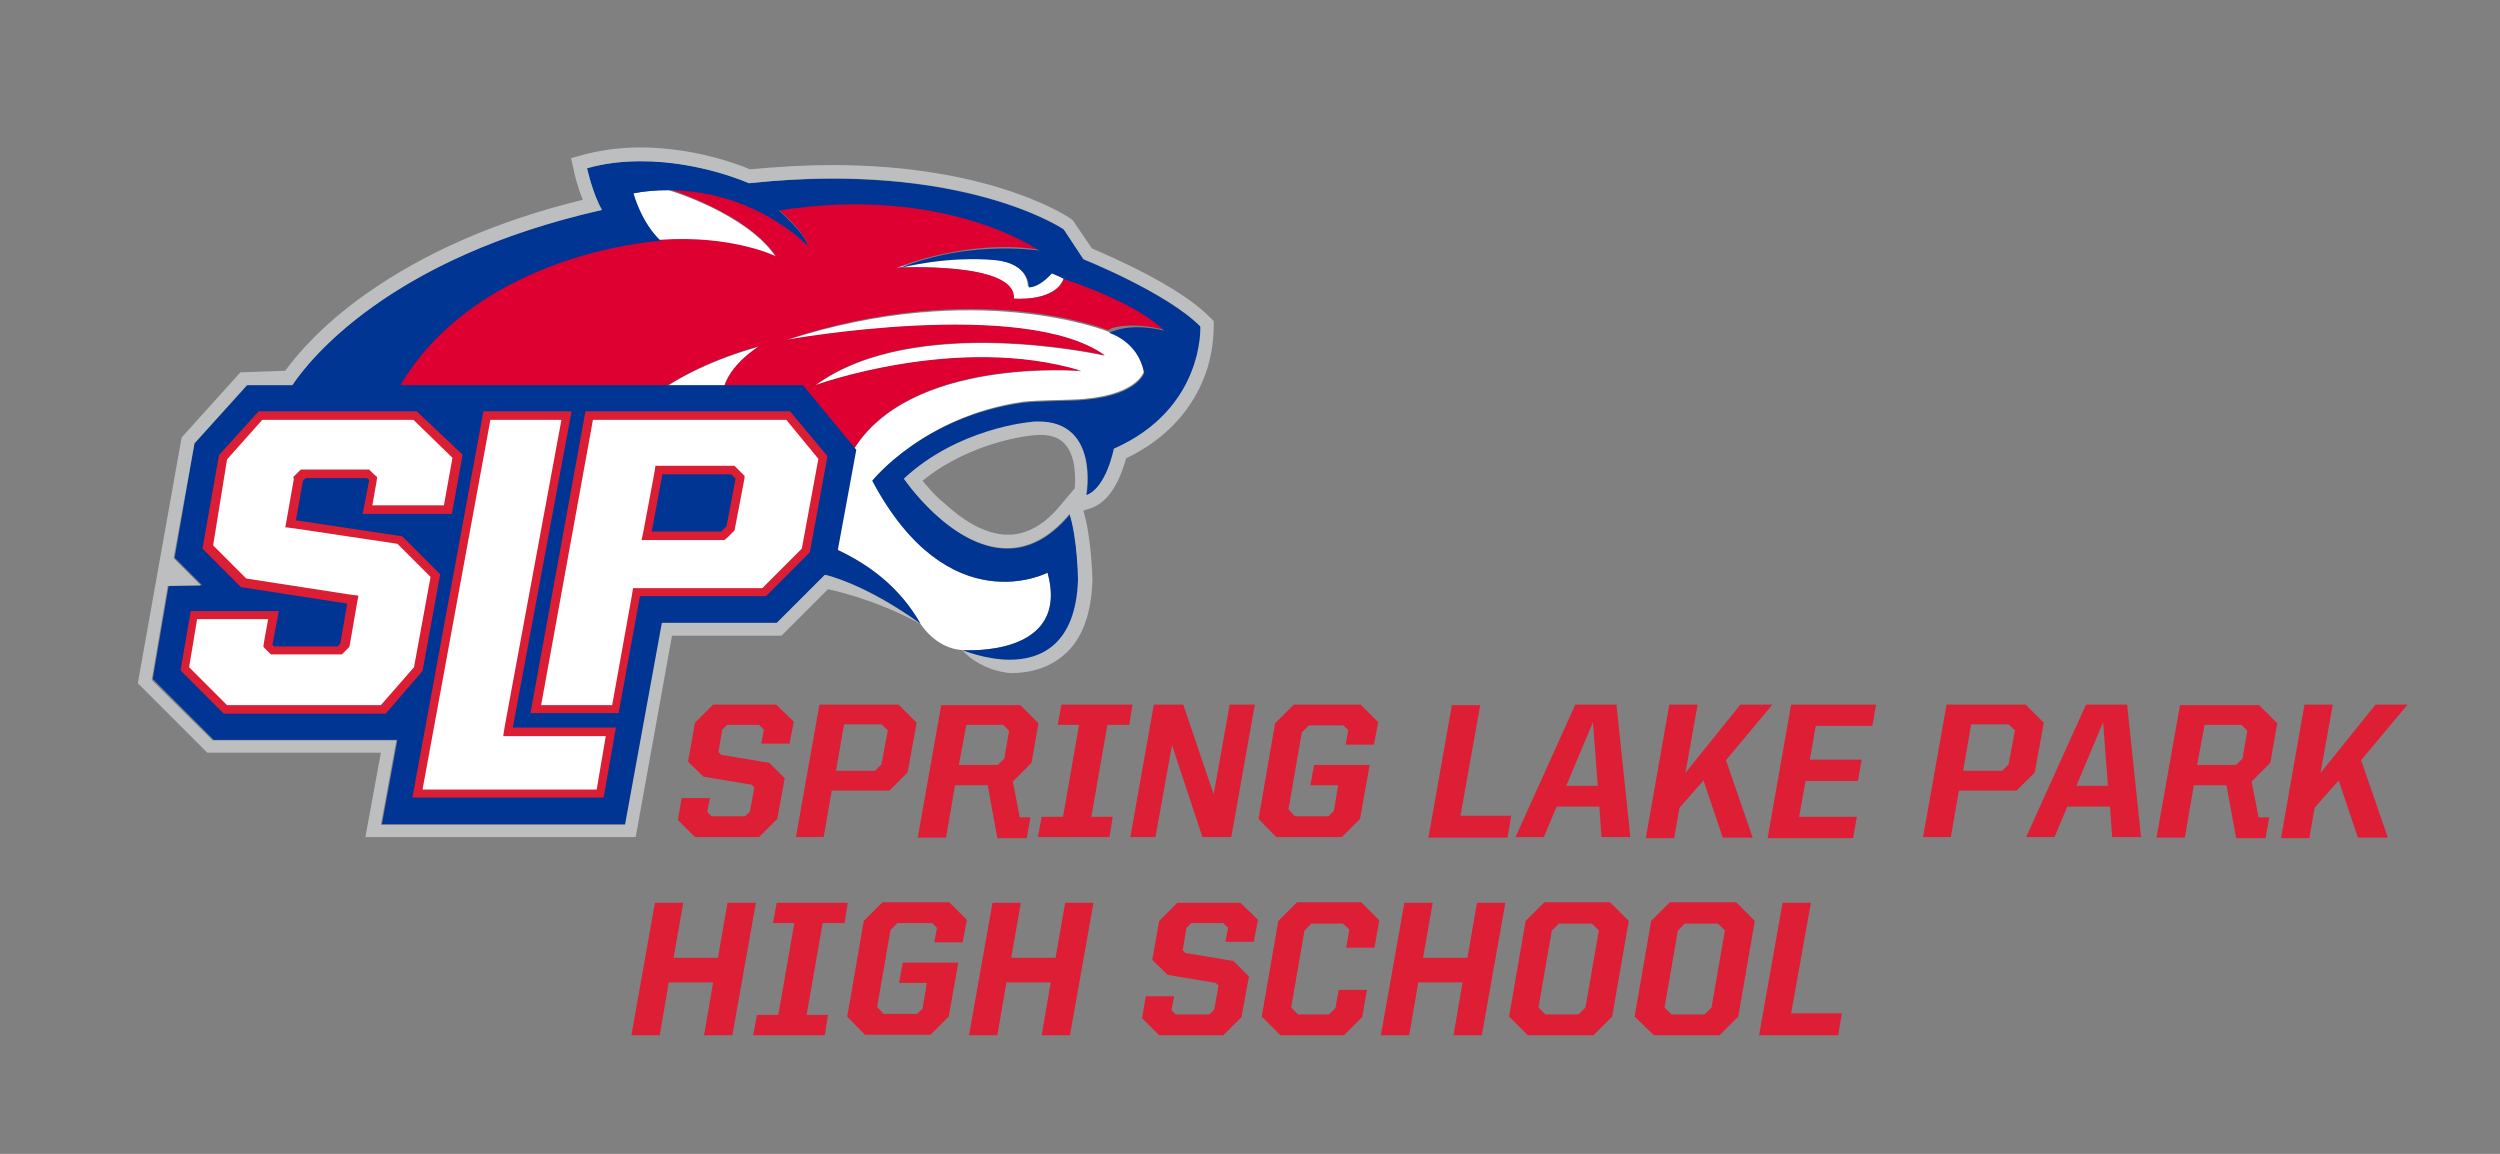
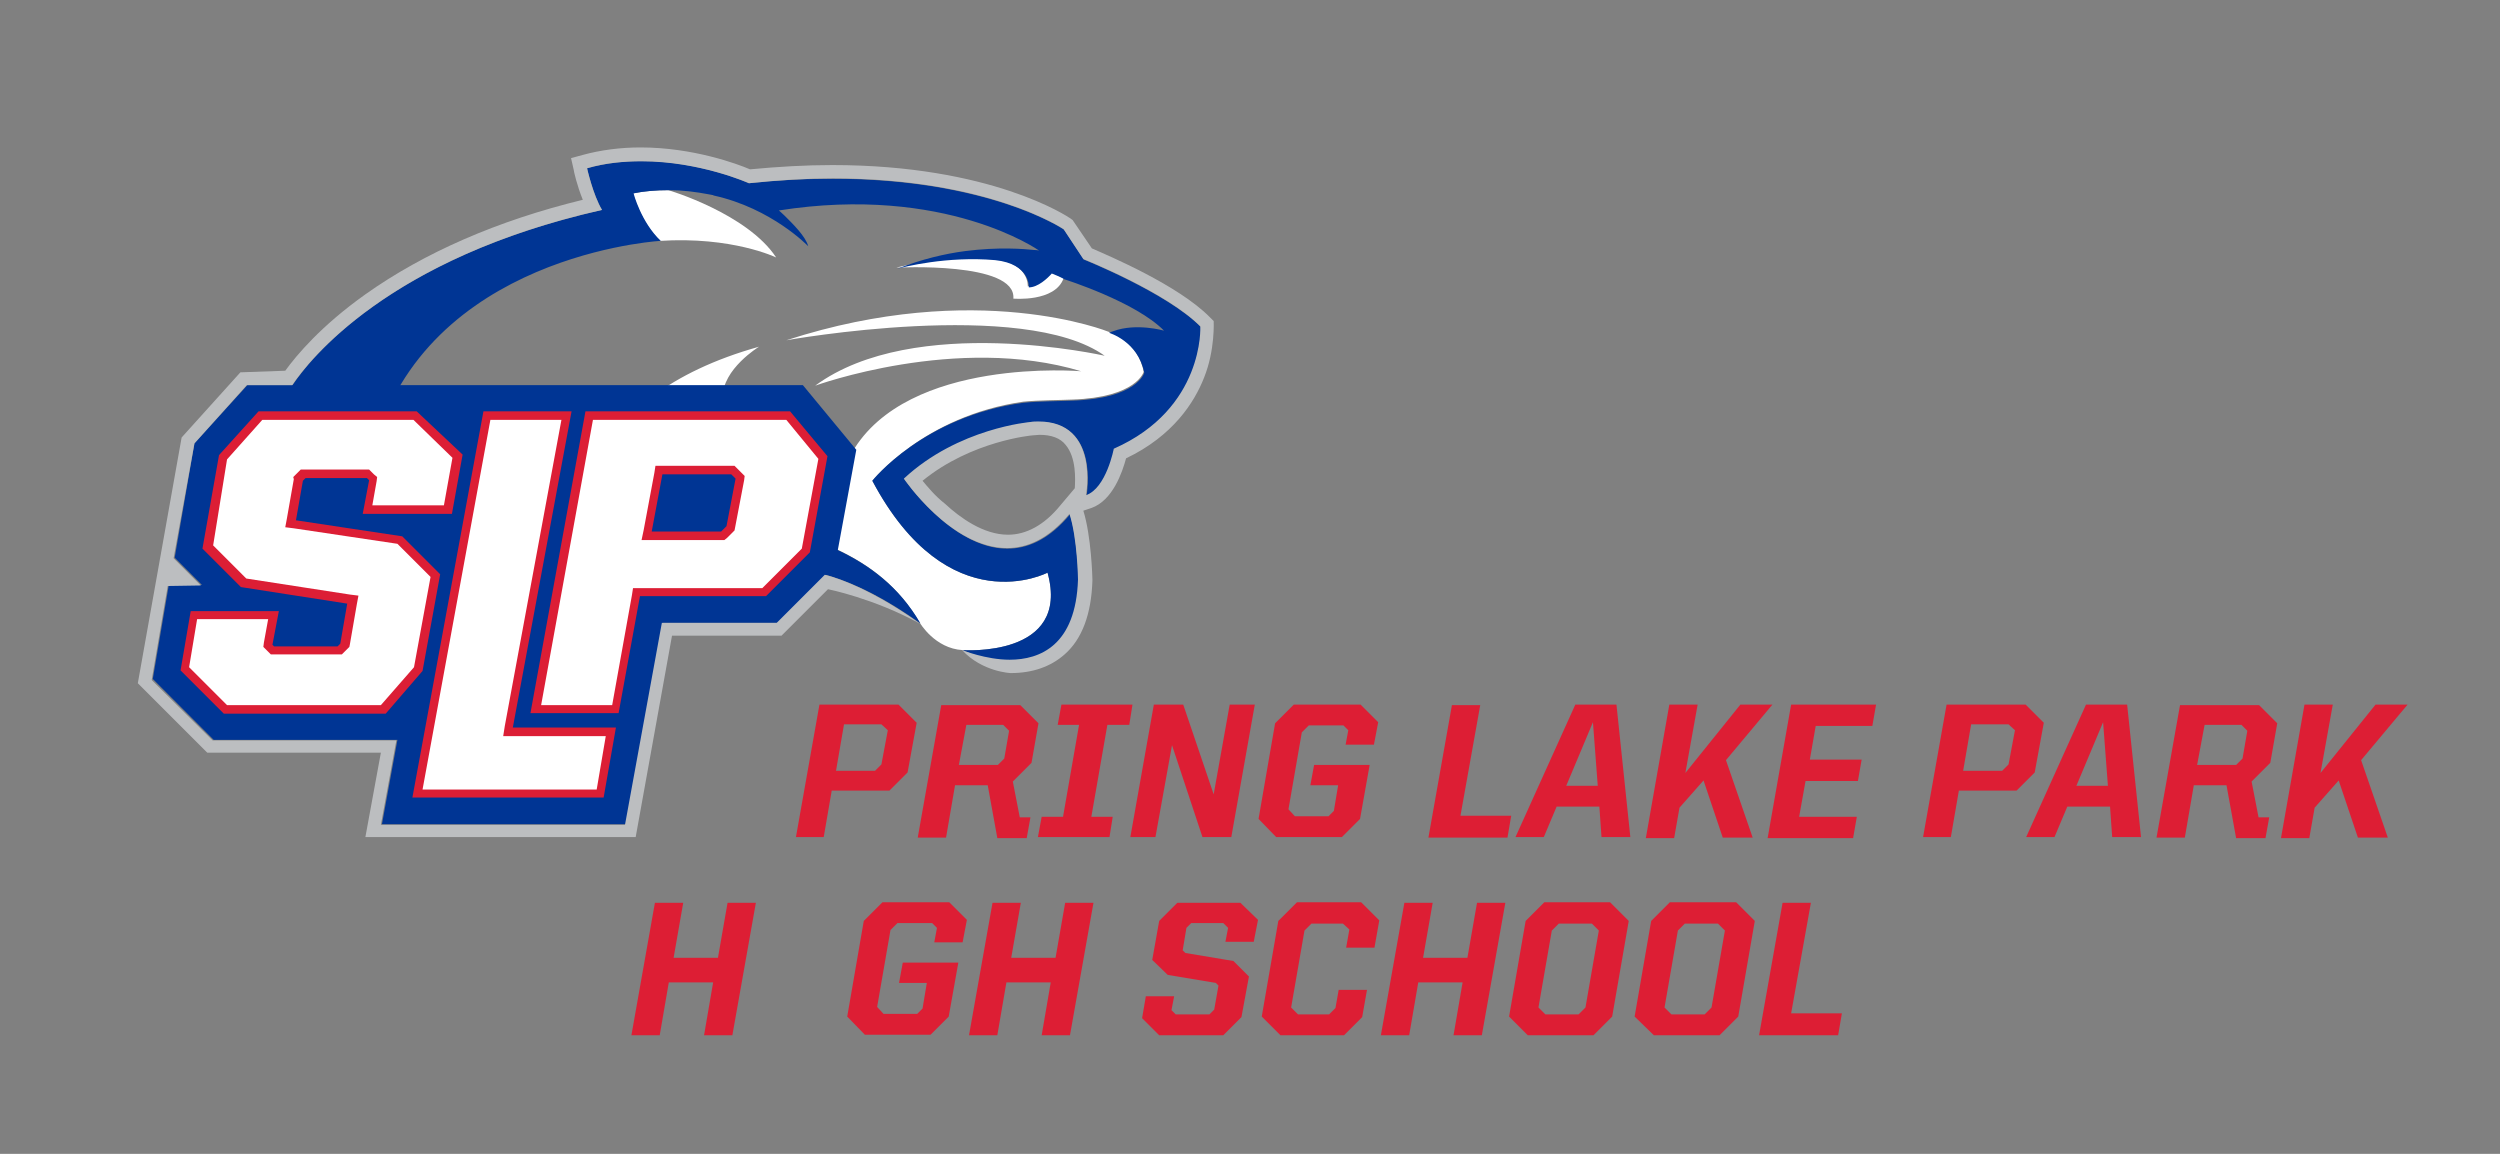
<svg xmlns="http://www.w3.org/2000/svg" version="1.1" id="Layer_1" x="0px" y="0px" viewBox="0 0 468 216" style="enable-background:new 0 0 468 216;" xml:space="preserve">
  <rect x="0" y="0" width="468" height="216" fill="#808080" stroke="none" />
  <style type="text/css">
	.st0{fill:#DD1E34;}
	.st1{fill:#FFFFFF;}
	.st2{fill:none;}
	.st3{fill:#DD0031;}
	.st4{fill:#003594;}
	.st5{fill:none;stroke:#DD1E34;stroke-width:0.175;stroke-miterlimit:10;}
	.st6{fill:none;stroke:#003594;stroke-width:0;stroke-linecap:round;stroke-linejoin:round;}
	.st7{fill:#DC1E35;}
	.st8{fill:none;stroke:#BCBEC0;stroke-width:2.115;stroke-miterlimit:10;}
	.st9{fill:#BCBEC0;}
</style>
  <g>
-     <path class="st0" d="M126.9,153.5l0.7-4.1h5.3l-0.5,2.6l0.8,0.8h6.3l0.9-0.9l0.8-4.5l-0.5-0.5l-9-1.5l-2.9-2.8l1.3-7.3l3.4-3.4   h11.8l3.3,3.2l-0.8,4.1h-5.3l0.5-2.6l-0.9-0.9h-6l-0.9,0.9l-0.7,4.2l0.5,0.5l9,1.5l2.9,2.9l-1.4,7.6l-3.4,3.4h-12L126.9,153.5z" />
    <path class="st0" d="M153.4,131.9h14.8l3.4,3.4l-1.7,9.3l-3.4,3.4h-10.8l-1.5,8.7H149L153.4,131.9z M156.5,144.3h7.3l1.2-1.2   l1.2-6.4l-1.2-1.1h-7L156.5,144.3z" />
    <path class="st0" d="M178.8,146.9l-1.7,9.9h-5.3l4.4-24.8H191l3.4,3.4l-1.3,7.4l-3.5,3.5l1.3,6.7h2l-0.7,3.9h-5.5l-1.8-9.9H178.8z    M179.5,143.2h7.3l1.2-1.2l0.9-5.2l-1.1-1.1h-6.9L179.5,143.2z" />
    <path class="st0" d="M198.7,131.9H212l-0.6,3.8h-4.1l-3,17.2h4l-0.6,3.8h-13.4l0.7-3.8h4l3-17.2h-4L198.7,131.9z" />
    <path class="st0" d="M216,131.9h5.5l5.7,16.8l3-16.8h4.7l-4.4,24.8h-5.4l-5.7-17.2l-3.1,17.2h-4.7L216,131.9z" />
    <path class="st0" d="M235.6,153.3l3.1-17.9l3.5-3.5h12.5l3.3,3.3l-0.8,4.2h-5.3l0.5-2.7l-0.9-0.9H245l-1.3,1.3l-2.5,14.4l1.2,1.3   h6.3l1-1l0.8-4.8h-5.2l0.7-3.8h10.4l-1.8,10.1l-3.4,3.4h-12.3L235.6,153.3z" />
    <path class="st0" d="M273.4,152.7h9.5l-0.7,4.1h-14.8l4.4-24.8h5.3L273.4,152.7z" />
    <path class="st0" d="M294.9,131.9h7.7l2.6,24.8h-5.4l-0.4-5.7h-8l-2.4,5.7h-5.3L294.9,131.9z M293.2,147.1h5.9l-0.9-11.9   L293.2,147.1z" />
    <path class="st0" d="M312.5,131.9h5.3l-2.3,12.8l10.3-12.8h6l-8.7,10.4l5,14.5h-5.6l-3.6-10.7l-4.5,5.1l-1,5.7h-5.3L312.5,131.9z" />
    <path class="st0" d="M335.3,131.9h15.9l-0.7,4h-10.6l-1.1,6.3h9.7l-0.7,4H338l-1.2,6.7h10.8l-0.7,4h-16L335.3,131.9z" />
    <path class="st0" d="M364.4,131.9h14.8l3.4,3.4l-1.7,9.3l-3.4,3.4h-10.8l-1.5,8.7H360L364.4,131.9z M367.5,144.3h7.3l1.2-1.2   l1.2-6.4l-1.2-1.1h-7L367.5,144.3z" />
    <path class="st0" d="M390.5,131.9h7.7l2.6,24.8h-5.4l-0.4-5.7h-8l-2.4,5.7h-5.3L390.5,131.9z M388.7,147.1h5.9l-0.9-11.9   L388.7,147.1z" />
    <path class="st0" d="M410.7,146.9l-1.7,9.9h-5.3l4.4-24.8h14.8l3.4,3.4l-1.3,7.4l-3.5,3.5l1.3,6.7h2l-0.7,3.9h-5.5l-1.8-9.9H410.7z    M411.3,143.2h7.3l1.2-1.2l0.9-5.2l-1.1-1.1h-6.9L411.3,143.2z" />
    <path class="st0" d="M431.4,131.9h5.3l-2.3,12.8l10.3-12.8h6l-8.7,10.4l5,14.5h-5.6l-3.6-10.7l-4.5,5.1l-1,5.7H427L431.4,131.9z" />
    <path class="st0" d="M133.5,183.9h-8.3l-1.7,9.9h-5.3l4.4-24.8h5.3l-1.8,10.3h8.3l1.8-10.3h5.3l-4.4,24.8h-5.3L133.5,183.9z" />
-     <path class="st0" d="M145.4,169h13.3l-0.6,3.8H154l-3,17.2h4l-0.6,3.8H141l0.7-3.8h4l3-17.2h-4L145.4,169z" />
    <path class="st0" d="M158.6,190.3l3.1-17.9l3.5-3.5h12.5l3.3,3.3l-0.8,4.2h-5.3l0.5-2.7l-0.9-0.9H168l-1.3,1.3l-2.5,14.4l1.2,1.3   h6.3l1-1l0.8-4.8h-5.2l0.7-3.8h10.4l-1.8,10.1l-3.4,3.4h-12.3L158.6,190.3z" />
    <path class="st0" d="M196.7,183.9h-8.3l-1.7,9.9h-5.3l4.4-24.8h5.3l-1.8,10.3h8.3l1.8-10.3h5.3l-4.4,24.8H195L196.7,183.9z" />
    <path class="st0" d="M213.8,190.6l0.7-4.1h5.3l-0.5,2.6l0.8,0.8h6.3l0.9-0.9l0.8-4.5l-0.5-0.5l-9-1.5l-2.9-2.8l1.3-7.3l3.4-3.4   h11.8l3.3,3.2l-0.8,4.1h-5.3l0.5-2.6l-0.9-0.9h-6l-0.9,0.9l-0.7,4.2l0.5,0.5l9,1.5l2.9,2.9l-1.4,7.6l-3.4,3.4h-12L213.8,190.6z" />
    <path class="st0" d="M236.2,190.3l3.1-17.9l3.5-3.5h12l3.4,3.4l-0.9,5.1H252l0.6-3.4l-1.2-1.1h-5.9l-1.3,1.3l-2.5,14.4l1.3,1.3h5.8   l1.2-1.2l0.6-3.4h5.3l-0.9,5.1l-3.4,3.4h-11.9L236.2,190.3z" />
    <path class="st0" d="M273.8,183.9h-8.3l-1.7,9.9h-5.3l4.4-24.8h5.3l-1.8,10.3h8.3l1.8-10.3h5.3l-4.4,24.8h-5.3L273.8,183.9z" />
    <path class="st0" d="M282.5,190.3l3.1-17.9l3.5-3.5h12.3l3.5,3.5l-3.1,17.9l-3.5,3.5H286L282.5,190.3z M295.5,189.9l1.3-1.3   l2.5-14.4l-1.3-1.3h-6.2l-1.3,1.3l-2.5,14.4l1.3,1.3H295.5z" />
    <path class="st0" d="M306,190.3l3.1-17.9l3.5-3.5H325l3.5,3.5l-3.1,17.9l-3.5,3.5h-12.3L306,190.3z M319.1,189.9l1.3-1.3l2.5-14.4   l-1.3-1.3h-6.2l-1.3,1.3l-2.5,14.4l1.3,1.3H319.1z" />
    <path class="st0" d="M335.3,189.7h9.5l-0.7,4.1h-14.8l4.4-24.8h5.3L335.3,189.7z" />
  </g>
  <path class="st1" d="M207.5,62.1C207.5,62.1,207.5,62.1,207.5,62.1c0,0,5.5,1.6,6.6,7.5c0,0-1.3,4.8-13.4,5.2  c-2.1,0.1-6.4,0.1-9.2,0.4C172.9,77.9,163.3,90,163.3,90c14.3,26.9,32.8,17.2,32.8,17.2c4.4,16-15.9,14.5-15.9,14.5v0  c-5.2-0.3-8-5.1-8-5.1c-8-13.8-22.3-16.1-32.5-19.9c-8.6-3.2-14.3-7.4-10.5-20.5c-15.2,10.1-6.9,25.8-6.9,25.8  c-3.5,1-7.3,2.7-11.2,5.4l0,0c-5-10.1-2.9-33,31-42.5c0,0-6.9,4.2-6.8,9.5c7.4-0.7,18.7,2.1,24.2,10.3c10.4-18,42.9-15.2,42.9-15.2  c-23.2-7-49.8,2.7-49.8,2.7c18.6-13.7,54.2-5.6,54.2-5.6c-15.2-10.9-59.6-2.9-59.6-2.9C182.9,52.1,207.5,62.1,207.5,62.1" />
  <path class="st1" d="M196.7,51c-0.9,0.9-2.6,2.6-4.3,2.6c0,0,0.3-4.4-6.3-5.1c-9-0.8-17.1,1.3-18.3,1.6c0,0,22.5-1.2,21.9,5.8  c0,0,7.8,0.7,9.4-3.8C198.4,51.7,197.5,51.3,196.7,51z" />
  <path class="st1" d="M125.1,35.6c-2.4,0-4.7,0.2-6.6,0.6c0,0,1.4,5.4,5.1,8.9c0,0-0.1,0-0.2,0c13.7-0.9,21.9,3.1,21.9,3.1  C139.9,40,125.2,35.6,125.1,35.6z" />
  <path class="st2" d="M96,125.1c-1.3-0.9-2.6-1.8-3.8-2.8C94.6,124.2,96,125.1,96,125.1z" />
  <path class="st2" d="M125.1,35.6c2.7,0.1,5.2,0.4,7.5,0.8C130,35.8,127.5,35.6,125.1,35.6z" />
  <path class="st2" d="M133.1,36.5c0.1,0,0.2,0,0.3,0.1C133.4,36.5,133.2,36.5,133.1,36.5z" />
-   <path class="st2" d="M100.7,118.1c-1.7,2.2-3.4,4.5-4.6,7C96.3,124.6,97.9,121.7,100.7,118.1z" />
+   <path class="st2" d="M100.7,118.1C96.3,124.6,97.9,121.7,100.7,118.1z" />
  <path class="st2" d="M217.8,61.7c-5.2-5.4-18.6-9.6-18.6-9.6c0,0,0,0,0,0C199.5,52.1,212.6,56.3,217.8,61.7  C217.8,61.7,217.8,61.7,217.8,61.7z" />
  <path class="st2" d="M145.3,48.2c-5.4-8.2-20.1-12.6-20.2-12.6c-2.4,0-4.7,0.2-6.6,0.6c0,0,1.5,5.3,5.1,8.8c0,0-0.1,0-0.2,0.1  C137.1,44.1,145.3,48.2,145.3,48.2z" />
-   <path class="st2" d="M151.2,46c0,0-0.1-0.1-0.1-0.1C151.1,46,151.2,46.1,151.2,46C151.2,46,151.2,46,151.2,46z" />
  <g>
    <path class="st2" d="M189.8,55.9c0,0,7.8,0.7,9.4-3.8c-0.8-0.4-1.6-0.7-2.4-1.1c-0.9,0.9-2.6,2.6-4.3,2.6c0,0,0.3-4.4-6.3-5.1   c-9-0.8-17.1,1.3-18.3,1.6C167.9,50.1,190.4,48.9,189.8,55.9z" />
    <path class="st2" d="M194.4,46.8L194.4,46.8C194.4,46.8,194.4,46.8,194.4,46.8C194.4,46.8,194.4,46.8,194.4,46.8z" />
    <path class="st2" d="M125.1,35.6c2.7,0.1,5.2,0.4,7.5,0.8C130,35.8,127.5,35.6,125.1,35.6z" />
    <path class="st2" d="M180.6,46.9c6.2-0.9,11-0.5,12.9-0.2C191.5,46.4,186.9,46,180.6,46.9z" />
-     <path class="st2" d="M96,125.1c-1.3-0.9-2.6-1.8-3.8-2.8C94.6,124.2,96,125.1,96,125.1z" />
    <path class="st2" d="M217.8,61.7c-5.2-5.4-18.6-9.6-18.6-9.6c0,0,0,0,0,0C199.5,52.1,212.6,56.3,217.8,61.7   C217.8,61.7,217.8,61.7,217.8,61.7z" />
    <path class="st2" d="M194.4,46.8c0,0-17.5-12.3-48.7-7.5c0,0,0,0,0,0l0,0C176.3,34.6,193.8,46.4,194.4,46.8z" />
    <path class="st2" d="M145.3,48.2c-5.4-8.2-20.1-12.6-20.2-12.6c-2.4,0-4.7,0.2-6.6,0.6c0,0,1.4,5.4,5.1,8.9c0,0-0.1,0-0.2,0   C137.2,44.1,145.3,48.2,145.3,48.2z" />
    <path class="st2" d="M146.8,40.3c1.5,1.4,4,4,4.4,5.7c0,0,0-0.1,0-0.1C150.7,44.2,148.2,41.7,146.8,40.3z" />
-     <path class="st3" d="M217.8,61.7C217.8,61.7,217.8,61.7,217.8,61.7c-5.2-5.4-18.4-9.5-18.6-9.6c-1.6,4.5-9.4,3.8-9.4,3.8   c0.6-7-21.9-5.8-21.9-5.8c4.6-1.8,8.9-2.7,12.7-3.3c6.3-0.9,11-0.5,12.9-0.2c0.5,0.1,0.9,0.1,0.9,0.1c0,0,0,0,0,0   c-0.6-0.4-18.1-12.2-48.7-7.5l0,0c0,0,0.5,0.4,1.1,1c1.5,1.4,3.9,3.9,4.4,5.6c0,0,0,0.1,0,0.1c0,0-6.9-7.1-17.7-9.5   c-0.1,0-0.2-0.1-0.3-0.1c-0.2,0-0.4-0.1-0.5-0.1c-2.3-0.4-4.8-0.7-7.5-0.8c0,0,0,0-0.1,0l0,0c0.1,0,14.8,4.5,20.2,12.6   c0,0-8.2-4.1-21.9-3.1c-2.9,0.2-46.8,4-54.4,42.5c0,0,6.7,21.2,23.2,34.7c1.2,1,2.4,1.9,3.8,2.8c0,0,0,0,0-0.1   c4.3-8,9.6-13.6,15-17.4c0.1-0.1,0.1-0.1,0.1-0.1c-5-10.1-2.9-33,31-42.5c0,0-6.9,4.2-6.8,9.5c7.4-0.7,18.7,2.1,24.2,10.3   c10.4-18,42.9-15.2,42.9-15.2c-23.2-7-49.8,2.7-49.8,2.7c18.6-13.7,54.2-5.6,54.2-5.6c-15.2-10.9-59.6-2.9-59.6-2.9   c35.7-11.8,60.2-1.8,60.2-1.8c0.3-0.1,0.6-0.3,0.8-0.4C212.6,60.2,217.8,61.7,217.8,61.7z" />
  </g>
  <path class="st4" d="M181.8,44.7" />
  <path class="st4" d="M142,106.9c7.8-1.6,17.7,0.8,30.3,9.8c-8-13.8-22.3-16.1-32.5-19.9c-8.6-3.2-14.3-7.4-10.5-20.5  c-15.2,10.1-6.9,25.8-6.9,25.8c-3.5,1-7.4,2.7-11.3,5.5c-5.4,3.8-10.7,9.4-15,17.4c0,0,0,0,0,0.1c0,0-1.5-0.9-3.8-2.8  c-16.5-13.5-23.2-34.7-23.2-34.7c7.6-38.5,51.5-42.3,54.4-42.5c0.1,0,0.2,0,0.2,0c-3.7-3.5-5.1-8.9-5.1-8.9c1.9-0.4,4.2-0.6,6.6-0.6  l0,0c0,0,0,0,0.1,0c2.4,0,4.9,0.3,7.5,0.8c0.2,0,0.4,0.1,0.5,0.1c0.1,0,0.2,0,0.3,0.1c10.9,2.4,17.7,9.5,17.7,9.5  c-0.5-1.9-3-4.3-4.4-5.7c-0.6-0.6-1.1-1-1.1-1c0,0,0,0,0,0c31.2-4.9,48.7,7.5,48.7,7.5l0,0c0,0,0,0,0,0c-0.1,0-0.4-0.1-0.9-0.1  c-1.9-0.2-6.6-0.6-12.9,0.2c-3.8,0.5-8.1,1.5-12.7,3.3c1.1-0.3,9.3-2.4,18.3-1.6c6.6,0.7,6.3,5.1,6.3,5.1c1.7,0,3.5-1.7,4.3-2.6  c0.8,0.3,1.7,0.7,2.4,1.1c0,0,0,0,0,0c0,0,13.3,4.2,18.6,9.6c0,0,0,0,0,0c0,0,0,0,0,0c0,0-5.2-1.5-9.5,0.1c-0.3,0.1-0.6,0.2-0.8,0.3  c0,0,0,0,0,0s5.5,1.6,6.6,7.5c0,0-1.3,4.8-13.4,5.2c-2.1,0.1-6.4,0.1-9.2,0.4C172.9,77.9,163.3,90,163.3,90  c14.3,26.9,32.8,17.2,32.8,17.2c4.4,16-15.9,14.5-15.9,14.5l0,0c13.4,6.2,22.2-1.7,21.7-13.1c0,0-0.2-7.8-1.6-12.3  c-14.6,17.6-31-6.6-31-6.6c10.1-9.4,23.7-10.6,23.7-10.6c13.2-1.3,10.4,13.7,10.4,13.7c3.8-1.3,5.2-8.7,5.2-8.7  c17-7.5,16.2-22.9,16.2-22.9c-6.4-6.4-21.9-12.6-21.9-12.6l-3.7-5.6c0,0-18.9-12.9-59-8.7c0,0-15.5-7-30.3-2.8c0,0,1.1,4.9,2.8,7.8  C67.1,49.6,54.2,73,54.2,73c5.1,18.3,13.3,32.8,25.9,48c9.8,11.8,21.4,22.1,34.5,30.6c0,0,0.9-8.6,4.1-18.2l3.3-20.3h18.3L142,106.9  z" />
  <path class="st5" d="M190.5,103.6" />
  <path class="st2" d="M145.2,48.2c-5.4-8.2-20.1-12.6-20.2-12.6c-2.4,0-4.7,0.2-6.6,0.6c0,0,1.5,5.3,5.1,8.8c0,0-0.1,0-0.2,0.1  C137,44.1,145.2,48.2,145.2,48.2z" />
  <path class="st6" d="M125,35.6L125,35.6C125,35.6,125,35.6,125,35.6" />
  <g>
    <path class="st4" d="M150.3,72.1h-104L36.4,83l-3.7,21.4l5.1,5.1h-6.2l-3,17.6l11.4,11.4h34.4l-2.9,15.8h45.8l6.8-37.7h21.5   l10.7-10.7l4-21.7L150.3,72.1z" />
    <g>
      <g>
        <polygon class="st1" points="78.2,148.5 91.2,77.8 106,77.8 95.1,137 114.3,137 112.3,148.5    " />
        <path class="st7" d="M105.1,78.6l-10.6,57.3l-0.3,1.9H96h17.4l-1.7,10H79.1l12.7-69.2H105.1 M107,77H90.5l-13.3,72.3H113     l2.3-13.1H96L107,77L107,77z" />
      </g>
      <g>
        <path class="st1" d="M100.3,132.7l10-54.9h37.3l6.5,7.9l-3.2,17.4l-7.8,7.8h-23.9l-4,21.9H100.3z M121.1,100.3h14.2l1.4-1.3     l1.8-9.6l-1.3-1.4h-13.9L121.1,100.3z" />
        <path class="st7" d="M147.2,78.6l6,7.3l-3.1,16.8l-7.4,7.4h-22.9h-1.3l-0.2,1.3l-3.7,20.6h-13.3l9.7-53.4H147.2 M120.1,101.1h1.9     h13h0.6l0.5-0.4l1-1l0.4-0.4l0.1-0.5l1.7-8.9l0.1-0.8l-0.6-0.6l-0.8-0.8l-0.5-0.5h-0.7H124h-1.3l-0.2,1.3l-2,10.7L120.1,101.1      M147.9,77h-38.3l-10.3,56.5h16.5l4-21.9h23.6l8.2-8.2l3.3-18L147.9,77L147.9,77z M122,99.5l2-10.7h12.9l0.8,0.8l-1.7,8.9l-1,1     H122L122,99.5z" />
      </g>
      <g>
        <polygon class="st1" points="42.2,132.7 34.6,125.1 36.3,115.1 51.2,115.1 50.1,120.9 50.9,121.7 63.5,121.7 64.4,120.9      65.9,112.3 45.5,109.2 38.8,102.5 41.7,85.6 48.8,77.8 77.7,77.8 85.5,85.4 83.7,95.4 68.7,95.4 69.7,89.6 68.8,88.7 56.7,88.7      55.8,89.6 54.4,98 74.8,101.1 81.5,107.7 78.3,125.2 71.8,132.7    " />
        <path class="st7" d="M77.4,78.6l7.3,7.1l-1.6,8.9l-13.4,0l0.8-4.5l0.1-0.8L70,88.8l-0.4-0.4l-0.5-0.5h-0.7H57h-0.7l-0.5,0.5     l-0.5,0.5l-0.4,0.4L55,89.7l-1.3,7.4l-0.3,1.6l1.6,0.2l19.4,2.9l6.2,6.2l-3.1,16.9l-6.2,7.1H42.5l-7.1-7.1l1.5-9h13.3l-0.8,4.4     l-0.1,0.8l0.6,0.6l0.3,0.3l0.5,0.5h0.7h11.9h0.7l0.5-0.5l0.5-0.5l0.4-0.4l0.1-0.5l1.3-7.5l0.3-1.6l-1.6-0.2l-19.4-3l-6.2-6.2     L42.5,86l6.6-7.4H77.4 M78,77H48.4L41,85.2l-3.1,17.5l7.2,7.2L65,113l-1.3,7.5l-0.5,0.5H51.3l-0.3-0.3l1.2-6.3H35.7l-1.9,11.1     l8.1,8.1h30.3l6.9-8l3.3-18.1l-7.1-7.1l-19.9-3l1.3-7.4l0.5-0.5h11.5l0.4,0.4l-1.2,6.3l16.7,0l2-11.1L78,77L78,77z" />
      </g>
    </g>
  </g>
  <path class="st8" d="M180.3,121.7" />
  <path class="st9" d="M189.2,126c4.1,0,7.5-1.2,10.1-3.5c3.3-2.9,5-7.6,5.2-13.8l0-0.1v-0.1c0-0.3-0.2-8.1-1.7-12.9l1.5-0.5  c4-1.4,5.8-6.7,6.5-9.3c8.8-4.2,12.8-10.5,14.6-15.1c2.1-5.2,1.8-10.6,1.8-10.6l-0.7-0.7c-5.9-6-18.9-11.5-22.1-12.9l-3.6-5.3  l-0.4-0.3c-0.6-0.4-14.9-10-44.6-10c-5,0-10.1,0.3-15.4,0.8c-2.3-1-10.7-4.1-20.5-4.1l0,0c-3.8,0-7.5,0.5-10.8,1.4l-2.2,0.6l0.5,2.2  c0,0.2,0.6,2.9,1.7,5.6c-16,3.9-29.7,9.9-40.7,17.7c-8.3,5.9-12.9,11.4-15,14.3L45,69.7L34,81.9l-8.2,46l13,13h32.5l-2.9,15.8H119  l6.8-37.7h20.5l8.7-8.7c0,0,8.6,1.7,17.3,6.5c-10.7-7.7-17.9-9.2-17.9-9.2l-9,9h-21.5l-6.9,37.8l-45.7,0l2.9-15.8l-34.4,0  l-11.4-11.3l3-17.6l6.2-0.1l-5.1-5.1L36.4,83l9.8-10.9l8.5,0c3.1-4.6,18-23.8,58-32.8c-1.7-2.8-2.8-7.8-2.8-7.8  c3.4-1,6.9-1.3,10.2-1.3l0,0c11,0,20.1,4.1,20.1,4.1c5.7-0.6,10.9-0.9,15.7-0.9c29.3,0,43.2,9.5,43.2,9.5l3.7,5.6  c0,0,15.6,6.2,21.9,12.6c0,0,0.8,15.4-16.2,22.9c0,0-1.4,7.4-5.2,8.7c0,0,2.6-13.8-8.9-13.8c-0.5,0-1,0-1.5,0.1  c0,0-13.5,1.1-23.7,10.6c0,0,8.8,13,19.3,13c3.8,0,7.8-1.7,11.7-6.4c1.5,4.6,1.6,12.3,1.6,12.3c-0.4,12.3-7.1,15-12.8,15  c-4.4,0-8.9-1.8-8.9-1.8C183.9,125.8,189.2,126,189.2,126z M172.7,90c9.2-7.5,20.5-8.5,20.6-8.5l0,0l0,0c0.4,0,0.9-0.1,1.3-0.1  c2.2,0,3.9,0.6,4.9,1.9c2,2.4,1.8,6.4,1.7,8.1l-2.7,3.2c-3,3.7-6.4,5.5-9.8,5.5c-4.6,0-9-3.2-11.8-5.8  C175.1,92.9,173.7,91.2,172.7,90L172.7,90z" />
</svg>